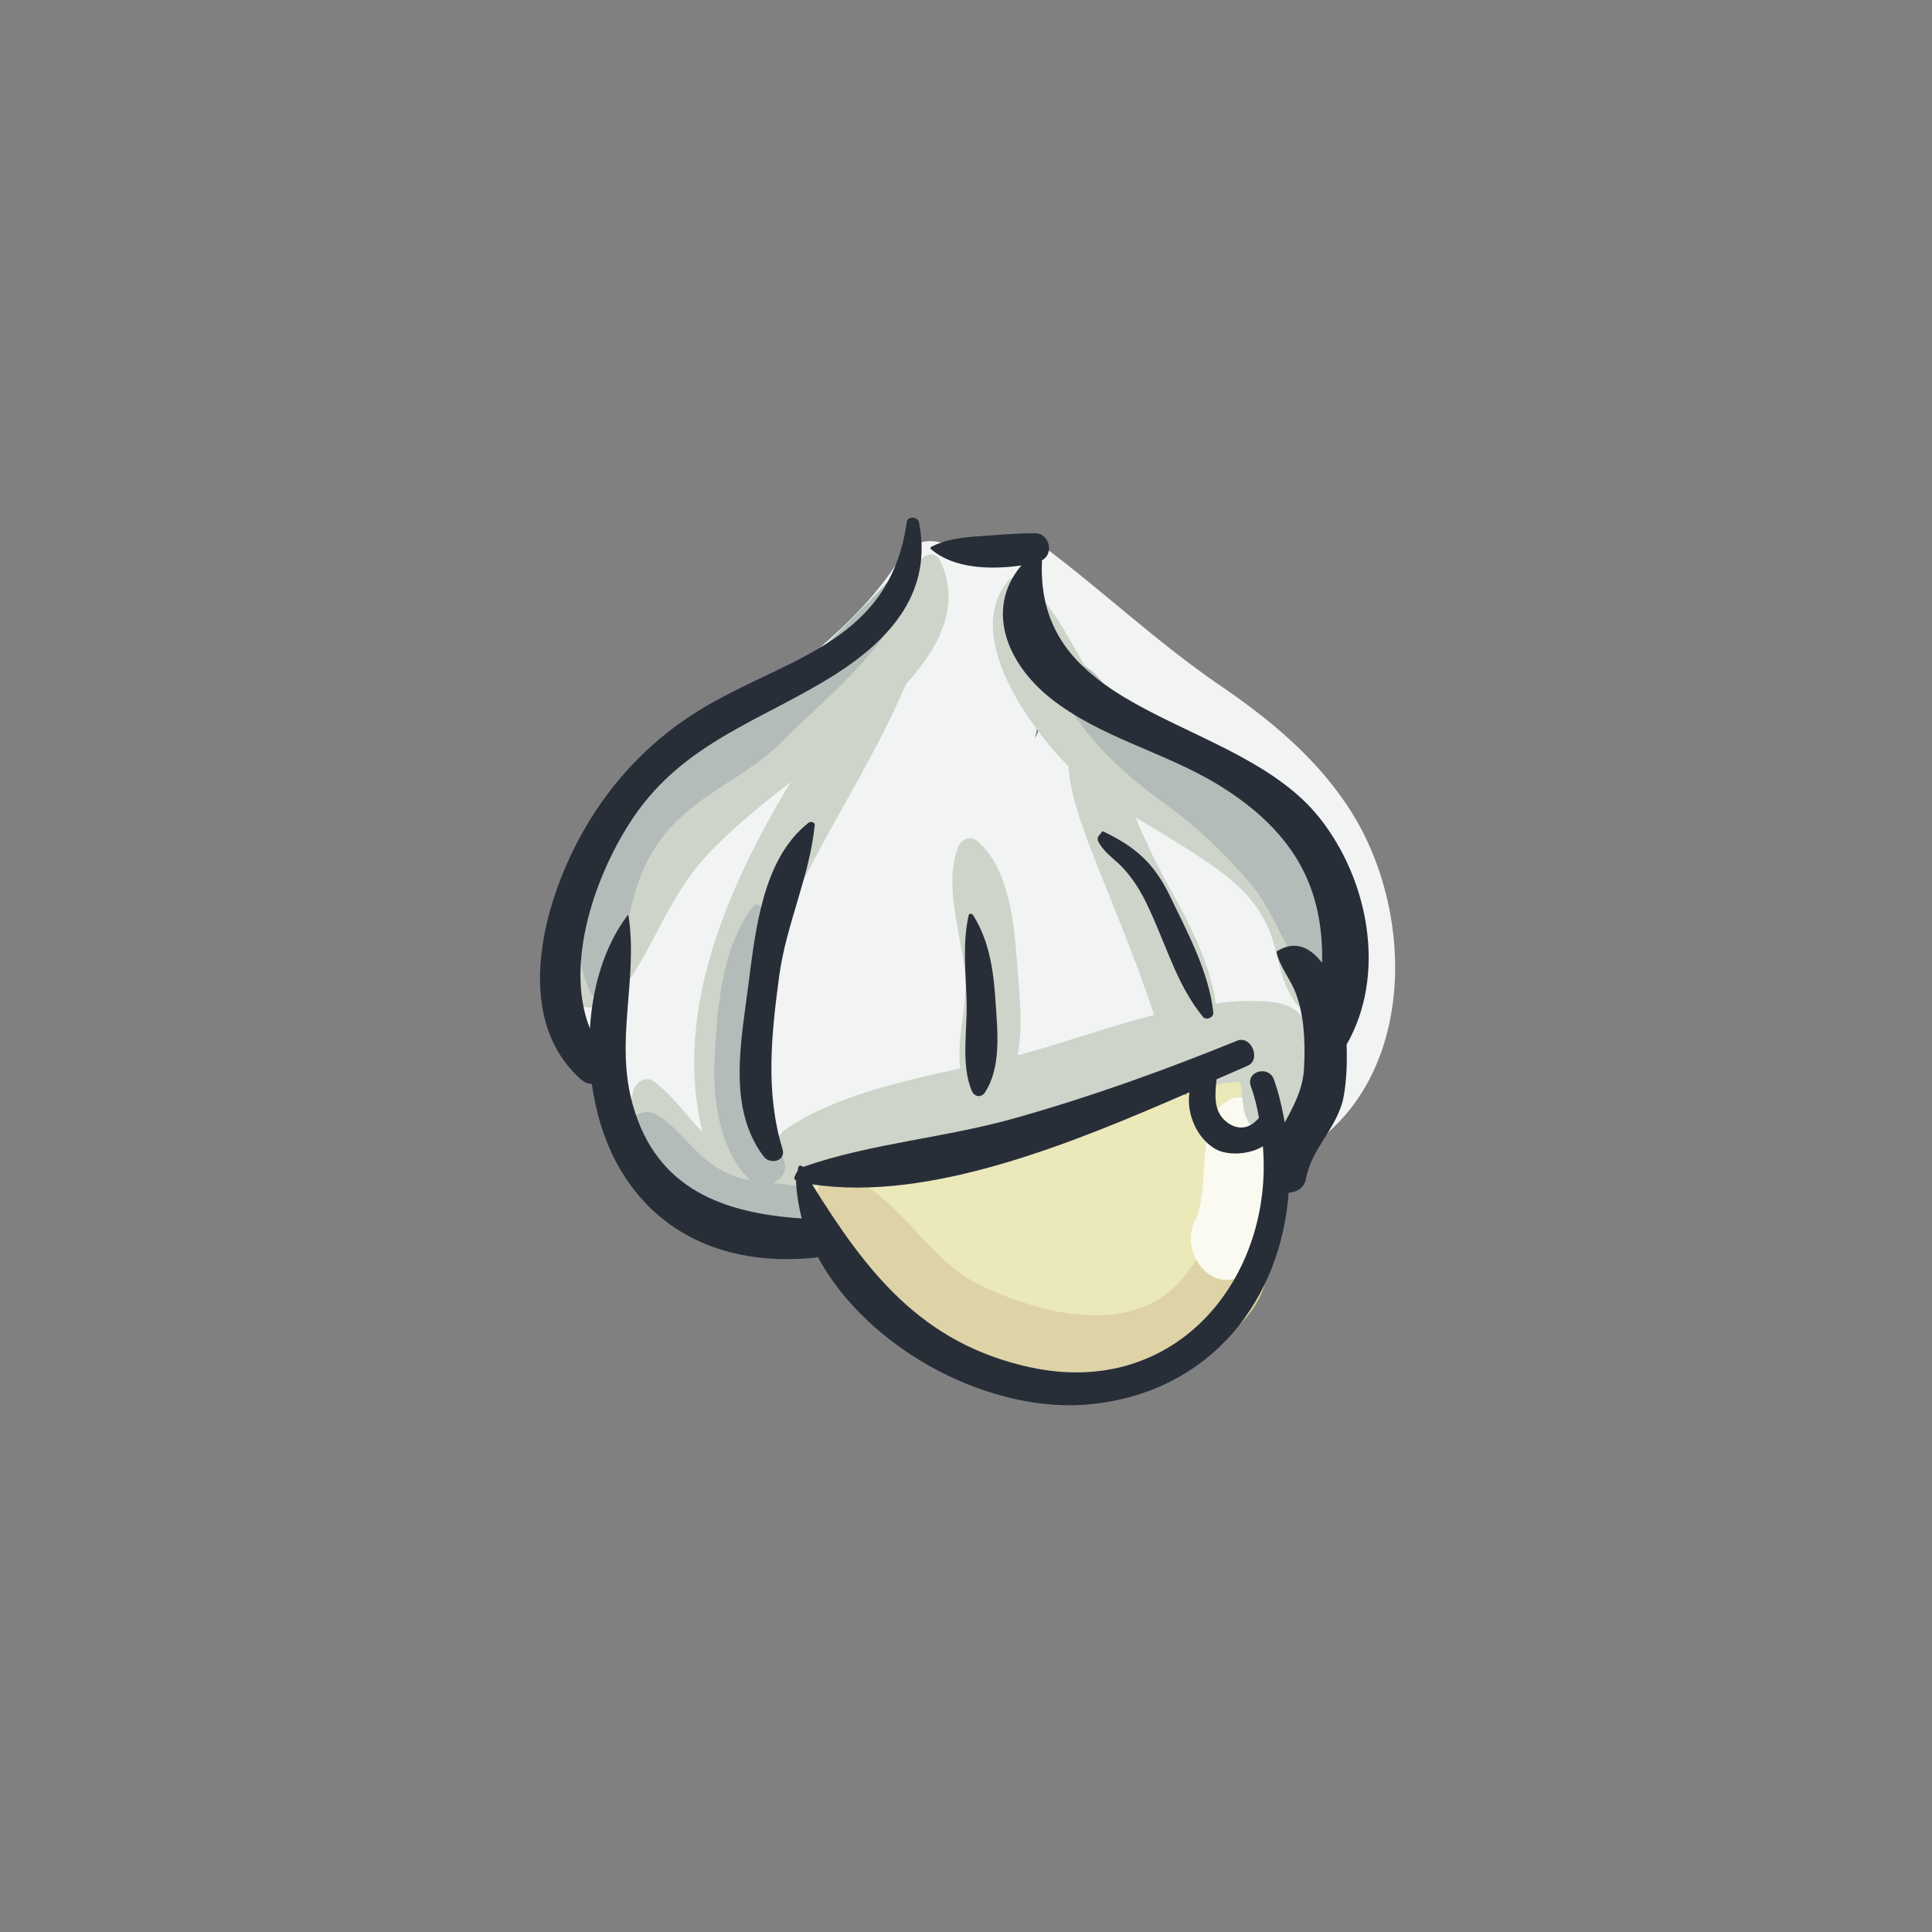
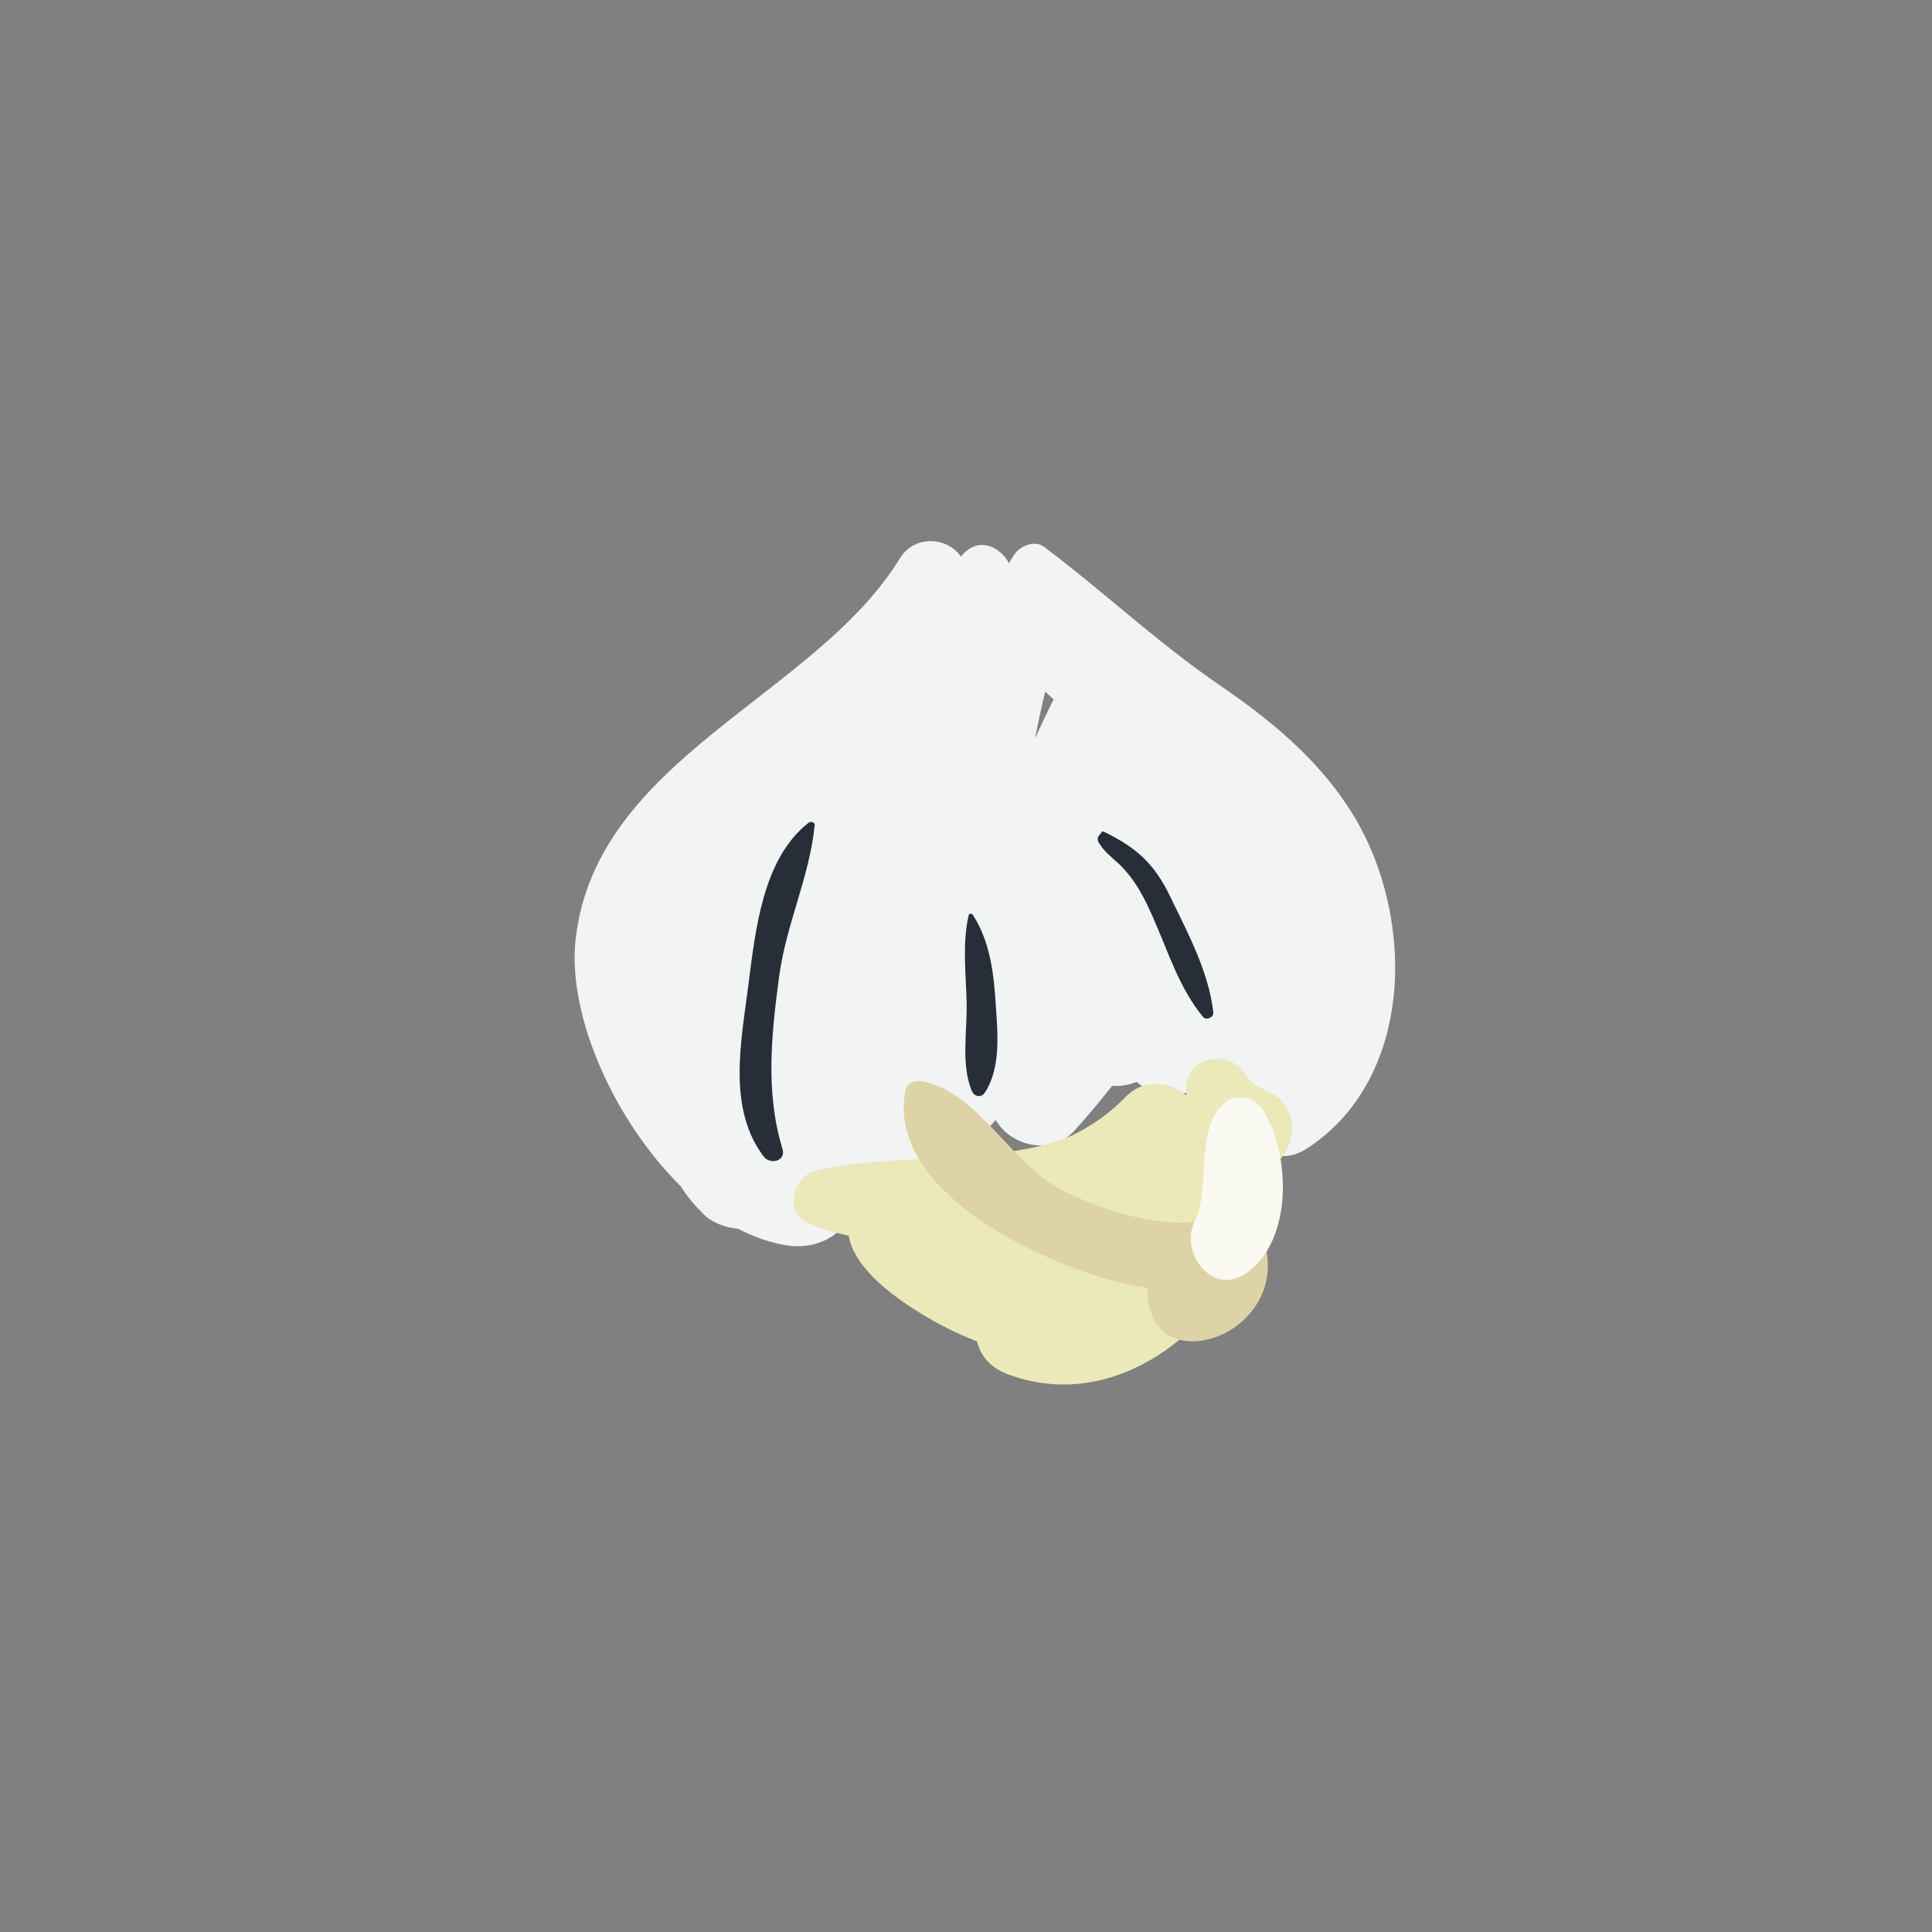
<svg xmlns="http://www.w3.org/2000/svg" version="1.1" id="Calque_1" x="0px" y="0px" viewBox="0 0 300 300" style="enable-background:new 0 0 300 300;" xml:space="preserve">
  <rect x="0" y="0" width="300" height="300" fill="#808080" stroke="none" />
  <style type="text/css"> .st0{fill:#F1F4F3;} .st1{fill:#EBE8BA;} .st2{fill:#DED3A7;} .st3{fill:#FAFAF0;} .st4{fill:#CED4C9;} .st5{fill:#B3BCB8;} .st6{fill:#272E38;} </style>
  <g>
    <path class="st0" d="M210.1,126.5c-5.2-8.5-12.9-14.8-21-20.3c-9.7-6.7-17.8-14.4-27-21.3c-1.5-1.1-3.7-0.1-4.6,1.2 c-0.3,0.5-0.6,0.9-0.8,1.4c-1.4-2.7-4.8-4.2-7.3-1.3c-0.1,0.1-0.1,0.2-0.2,0.2c-2.1-3-7.1-3.4-9.4,0.2 c-13.2,21.6-47.1,31-50.4,59.1c-1.4,11.8,5.9,28.2,16.3,38.5c1,1.6,2.2,3,3.5,4.3c1.4,1.4,3.4,2.1,5.4,2.3c2.5,1.3,5.1,2.2,7.7,2.6 c7.1,1,12.1-4.8,10.2-10.8c1.8,1.1,3.9,1.6,6.1,0.9c6.8-2.2,12.2-4.9,16-9.6c2.4,4.1,8.6,5.6,12.2,1.7c2.1-2.3,4-4.6,5.9-7 c1.3,0.1,2.5-0.1,3.8-0.6c2.8,2.5,7.4,3,10.5,0c0.9-0.9,1.7-1.7,2.5-2.6c0.8,0.6,1.9,0.8,3,0.9c-0.3,1.1-0.6,2.2-0.9,3.3 c-1.4,6.2,5.4,12.7,11.4,8.7C219.7,167.4,219.8,142.3,210.1,126.5z M160.7,114.7c0.5-2.4,1-4.9,1.6-7.3c0.4,0.4,0.9,0.8,1.3,1.2 C162.6,110.6,161.6,112.7,160.7,114.7z" />
    <path class="st1" d="M197.5,169.8c-0.9-0.5-1.7-0.9-2.6-1.3c-0.1-0.1-0.6-0.5-0.7-0.6c-0.1-0.1-0.1-0.1-0.1-0.1 c0-0.1-0.1-0.1-0.2-0.3c-0.4-0.6-0.9-1.2-1.4-1.7c-2.4-2.5-7.6-1.5-8.2,2.2c-0.1,0.7-0.1,1.4-0.1,2.1c-2.6-2.2-6.5-2.8-9.6,0.4 c-2.5,2.6-5.3,4.4-8.1,5.8c-11.9,5-28.7,2.5-40.1,5.6c-3.3,0.9-4.6,6.4-1,8c2.1,0.9,4.2,1.5,6.4,2c0.7,4.4,5.6,8.5,10,11.3 c3.2,2.1,6.6,3.8,9.9,5.1c0.6,2.4,2.3,4.2,4.8,5.1c11.3,4.2,22.3-0.4,30-8.5c5.1-4.4,8.9-11.1,10.6-20.3c0.2-1.1,0.1-2.1-0.1-3 c0.5-0.3,1-0.6,1.4-1.1l0.4-0.5C201.5,177.1,201.3,171.8,197.5,169.8z" />
-     <path class="st2" d="M194.6,188.9c-1.1-1.8-3.6-1.7-4.7,0c-3.9,5.8-5.9,12-13.4,14.4c-7.8,2.5-17.4-0.4-24.4-3.8 c-8.5-4-13.5-15.7-22.4-17.2c-1-0.2-2.2,0.2-2.5,1.4c-3.3,16.7,24.8,28.9,37.6,30.7C177.8,216.4,204.7,206.2,194.6,188.9z" />
+     <path class="st2" d="M194.6,188.9c-1.1-1.8-3.6-1.7-4.7,0c-7.8,2.5-17.4-0.4-24.4-3.8 c-8.5-4-13.5-15.7-22.4-17.2c-1-0.2-2.2,0.2-2.5,1.4c-3.3,16.7,24.8,28.9,37.6,30.7C177.8,216.4,204.7,206.2,194.6,188.9z" />
    <path class="st3" d="M196.2,172.5c-0.8-1.3-2.2-2.1-3.7-2.1c-0.3,0-0.7,0-1,0.1c-6.4,2.5-3.3,14-6,19.2c-2.4,4.8,2.8,11.7,8,8 C200.8,192.7,200.4,179.3,196.2,172.5z" />
-     <path class="st4" d="M197.3,125.4c-7.5-5.9-16.9-9.2-24-15.7c-6.2-5.6-8.2-16.2-15.5-19.8c-0.3-0.2-0.8-0.2-1.1,0.1 c-7.3,8.4,2.9,22.6,9.2,29c0.3,4.2,1.8,8.4,3.3,12.4c3.5,9,7.1,17.3,10,26.2c-7.4,1.9-14.8,4.6-20.9,6.2c-0.1,0-0.2,0-0.3,0.1 c0.8-4,0.4-8.6,0.1-12.1c-0.5-6.8-0.9-16.3-6.2-21.1c-1.1-1-2.6-0.5-3.1,0.8c-2.4,6,0.6,14,1.1,20.2c0.3,4.5-1.4,9.7-0.8,14.2 c-9.6,2.1-20.4,4.6-27.4,9.7c-0.8,0.6-1,1.2-0.9,2.2c0.1,0.8,0.2,1.6,0.3,2.4c0.1,0.4,0.2,0.8,0.5,1.2c0,0-0.1,0-0.1,0 c-14.4-26.6,8.6-50.2,19.2-75.2c5.1-5.6,8.7-12.3,5.2-19.3c-0.5-1-1.9-1-2.6-0.3c-5.1,5.1-8.5,11.3-14.1,16 c-7.5,6.2-16,11.2-23.5,17.4c-9.3,7.8-21.1,20.1-18,33.2c1,4.3,6.2,4,8.5,1.1c5.3-6.8,7.4-14.9,13.6-21.5c3.9-4.2,8.4-7.8,13-11.4 c-10.5,17.4-18.2,36.4-13.7,54.4c-2.6-2.6-4.7-5.8-7.6-7.9c-1.2-0.9-2.7,0.1-3.1,1.3c-1.8,5.4,2.3,11.6,6.2,15.1 c3.3,3,7.4,5.5,11.8,6.8c2.2,2.6,5.9,2,7.7,0c2.2-1.5,3-4.7,1.9-7c0.1,0,0.2,0,0.3,0c11-0.4,22.1-4.9,32.7-7.6 c9.9-2.5,22.8-7.9,33.6-8.5c0.2,1.3,0.3,2.7,0.5,4c1.2,7.9,13.2,4.5,12-3.3c-0.4-2.8-0.6-5.8-1.6-8.5c-1.1-2.9-3-4.3-6-4.6 c-2.7-0.3-5.7-0.2-8.7,0.2c-1-6.6-4.3-12.8-7.5-18.5c-1.9-3.4-3.5-6.9-5-10.4c2.8,1.7,5.7,3.4,8.5,5.2c4.3,2.8,9,5.9,11.5,10.7 c2.6,4.9,1.8,8.4,4.7,12.7c1,1.4,3,2.3,4.5,1.2C217.6,148.4,205.6,131.9,197.3,125.4z" />
-     <path class="st5" d="M140.7,88.3c0-0.3-0.4-0.6-0.7-0.3c-5.7,6.2-11.1,11.6-17.3,17.3c-6.5,6-13.9,10.3-20.4,16.1 c-8.4,7.5-15.9,21.8-10.6,32.7c0.7,1.5,2.8,0.9,3.3-0.4c2.9-9,2.2-17.6,9.2-25.3c5-5.5,12.1-8,17.3-13.3 C127.6,108.7,141.8,98.2,140.7,88.3z" />
-     <path class="st5" d="M123.7,184.1c-1.3-0.1-2.5-0.3-3.8-0.4c1.4-0.5,2.5-1.9,1.8-3.6c-2.6-6.5-3.7-11.9-3.6-18.9 c0.1-6.7,1.8-13.7,0.1-20.2c-0.1-0.5-0.9-0.8-1.2-0.3c-4.8,6.1-5.6,15.3-6,22.9c-0.4,6.7,0.5,14.8,5.5,19.7c0,0,0,0,0,0 c-2-0.4-3.9-1.1-5.8-2.4c-3.2-2.2-5.3-5.7-8.7-7.8c-2.2-1.4-5.6,0.9-4.6,3.6c3.8,10.6,15.8,15.6,26.2,15.7 C129.1,192.4,128.8,184.7,123.7,184.1z" />
-     <path class="st5" d="M190.7,122.4c-6.1-4.7-12.7-7.7-17.5-13.9c-2.7-3.4-4.4-6.4-8.9-5.7c-1.1,0.2-1.3,1.5-0.9,2.3 c3.9,8.3,9.9,14.2,17.2,19.5c5.3,3.8,9.7,8,13.9,13c3.6,4.4,4.9,10.2,8.8,14c0.9,0.9,2.8,1.1,3.7,0 C214.9,141.9,197.7,127.8,190.7,122.4z" />
-     <path class="st6" d="M204.9,127c-12.7-16-44.3-15.3-43.1-40c1.9-1,1.2-4.2-1.1-4.2c-3,0-6.2,0.3-9.2,0.5c-2.4,0.2-4.7,0.5-6.9,1.6 c-0.1,0.1-0.2,0.3,0,0.4c3.5,3,9.2,3.2,14,2.5c-5.5,6.5-2.6,14.9,4.5,20.6c7.8,6.2,17.9,8.4,26.3,13.6 c12.1,7.5,16.1,16.4,15.9,27.5c-1.8-2.3-4.1-3.6-7-1.8c0,0-0.1,0.1-0.1,0.1c0.5,2.2,1.9,3.9,2.8,5.9c1.5,3.6,1.7,7.9,1.5,11.9 c-0.1,3.4-1.6,6.1-3,8.7c-0.4-2.2-0.9-4.5-1.7-6.7c-0.8-2.2-4.3-1.3-3.6,1c0.6,1.6,1,3.3,1.3,5c-0.6,0.6-1.2,1.2-2.1,1.4 c-1.3,0.3-2.5-0.3-3.4-1.2c-1.6-1.7-1.3-4-1.1-6.2c1.6-0.7,3.2-1.4,4.8-2.1c2.2-0.9,0.6-4.8-1.6-3.9c-11.3,4.6-22.7,8.7-34.4,12 c-10.9,3.1-22.4,3.9-33,7.6c-0.4-0.4-0.8-0.2-0.8,0.4v0c0,0.4-1.1,1.5-0.2,1.7c0,0-0.1,0-0.1,0c0.1,2,0.4,4,0.9,5.9 c-12.1-0.8-22.5-4.5-26.2-17.5c-2.9-10,0.8-19.5-0.7-29.5c0-0.1-0.2-0.1-0.2,0c-3.6,4.8-5.4,11.1-5.8,17.5 c-4.1-10.3,1.1-24.4,6.7-32.7c8-11.9,20.3-15.2,31.6-22.4c8.7-5.6,14.9-12.9,12.8-23.5c-0.2-0.9-1.8-1-1.9,0 c-2.8,19.7-20.3,21.2-33.8,30.2c-6.6,4.4-12.1,10.3-16.1,17.2c-6.5,11.1-11.6,29.4-0.7,39.1c0.6,0.5,1.1,0.7,1.7,0.7 c0.6,4.4,1.9,8.6,3.8,12.2c6.3,11.7,17.9,16.1,30.8,14.8c0.2,0,0.3-0.1,0.5-0.1c7.9,14.6,27.2,24.6,42.8,22.8 c18.6-2.1,29.1-16.5,30.3-32.8c1.3-0.1,2.4-0.7,2.7-2.2c0.8-4.6,4.8-7.8,5.8-12.5c0.5-2.6,0.6-5.5,0.5-8.3 C215.3,151.4,212.6,136.7,204.9,127z M159.9,212.3c-16.9-3.7-25.4-14.9-33.8-28.4c18.3,2.8,40.7-6.5,58.6-14.3 c-0.5,3.3,1.1,7.1,4,8.8c1.9,1.1,5.3,0.9,7.4-0.4C197.8,198.2,182.8,217.3,159.9,212.3z" />
    <path class="st6" d="M121,151.5c1.1-8,4.7-15.4,5.5-23.3c0.1-0.6-0.7-0.7-1-0.4c-7.1,5.6-8.2,16.7-9.3,25.2 c-1.1,8.7-3.3,19.1,2.4,26.6c1,1.3,3.5,0.7,2.9-1.2C118.8,169.5,119.8,160.5,121,151.5z" />
    <path class="st6" d="M154.6,155.7c-0.3-4.7-0.9-9.5-3.5-13.6c-0.2-0.3-0.7-0.3-0.7,0.1c-1,4.4-0.4,9-0.3,13.5 c0.1,4.5-0.9,9.6,0.8,13.7c0.4,0.9,1.4,1.1,2,0.3C155.5,165.8,154.9,160.2,154.6,155.7z" />
    <path class="st6" d="M181.7,139.2c-2.5-5.2-5.4-7.7-10.4-10.1c-0.1,0-0.2,0-0.2,0.1c-0.2,0.2-0.3,0.4-0.5,0.6c-0.2,0.3-0.2,0.7,0,1 c0.8,1.4,1.9,2.2,3.1,3.3c2.6,2.5,4,5.3,5.4,8.5c2.3,5.2,4,10.8,7.7,15.3c0.5,0.6,1.7,0.1,1.6-0.7 C187.7,150.9,184.4,144.8,181.7,139.2z" />
  </g>
</svg>